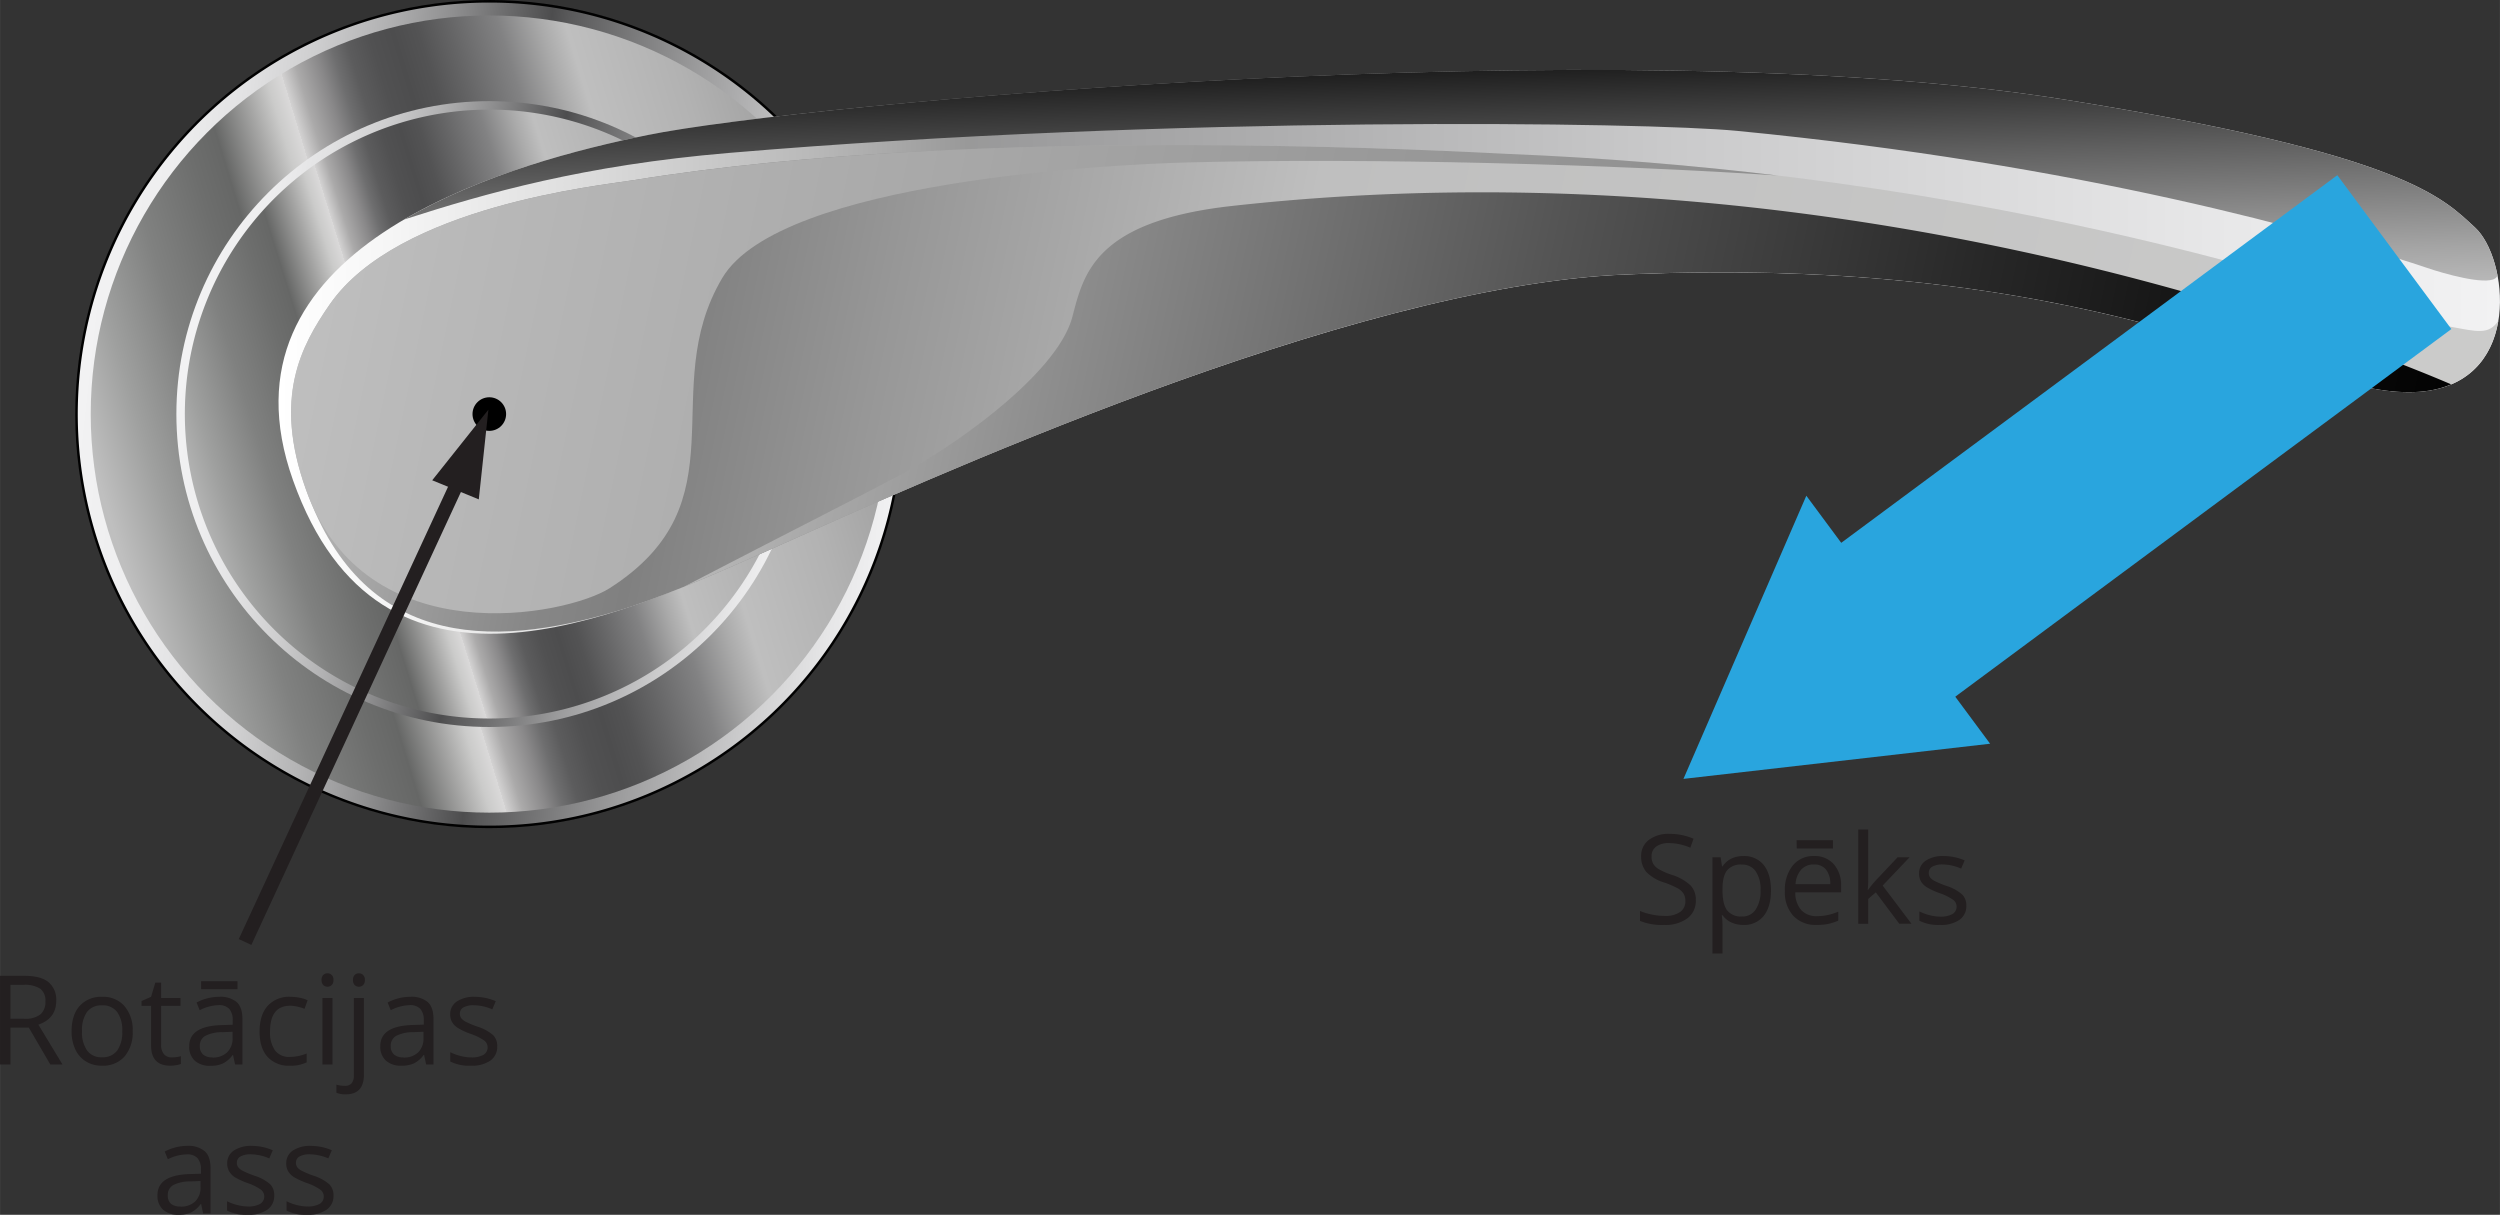
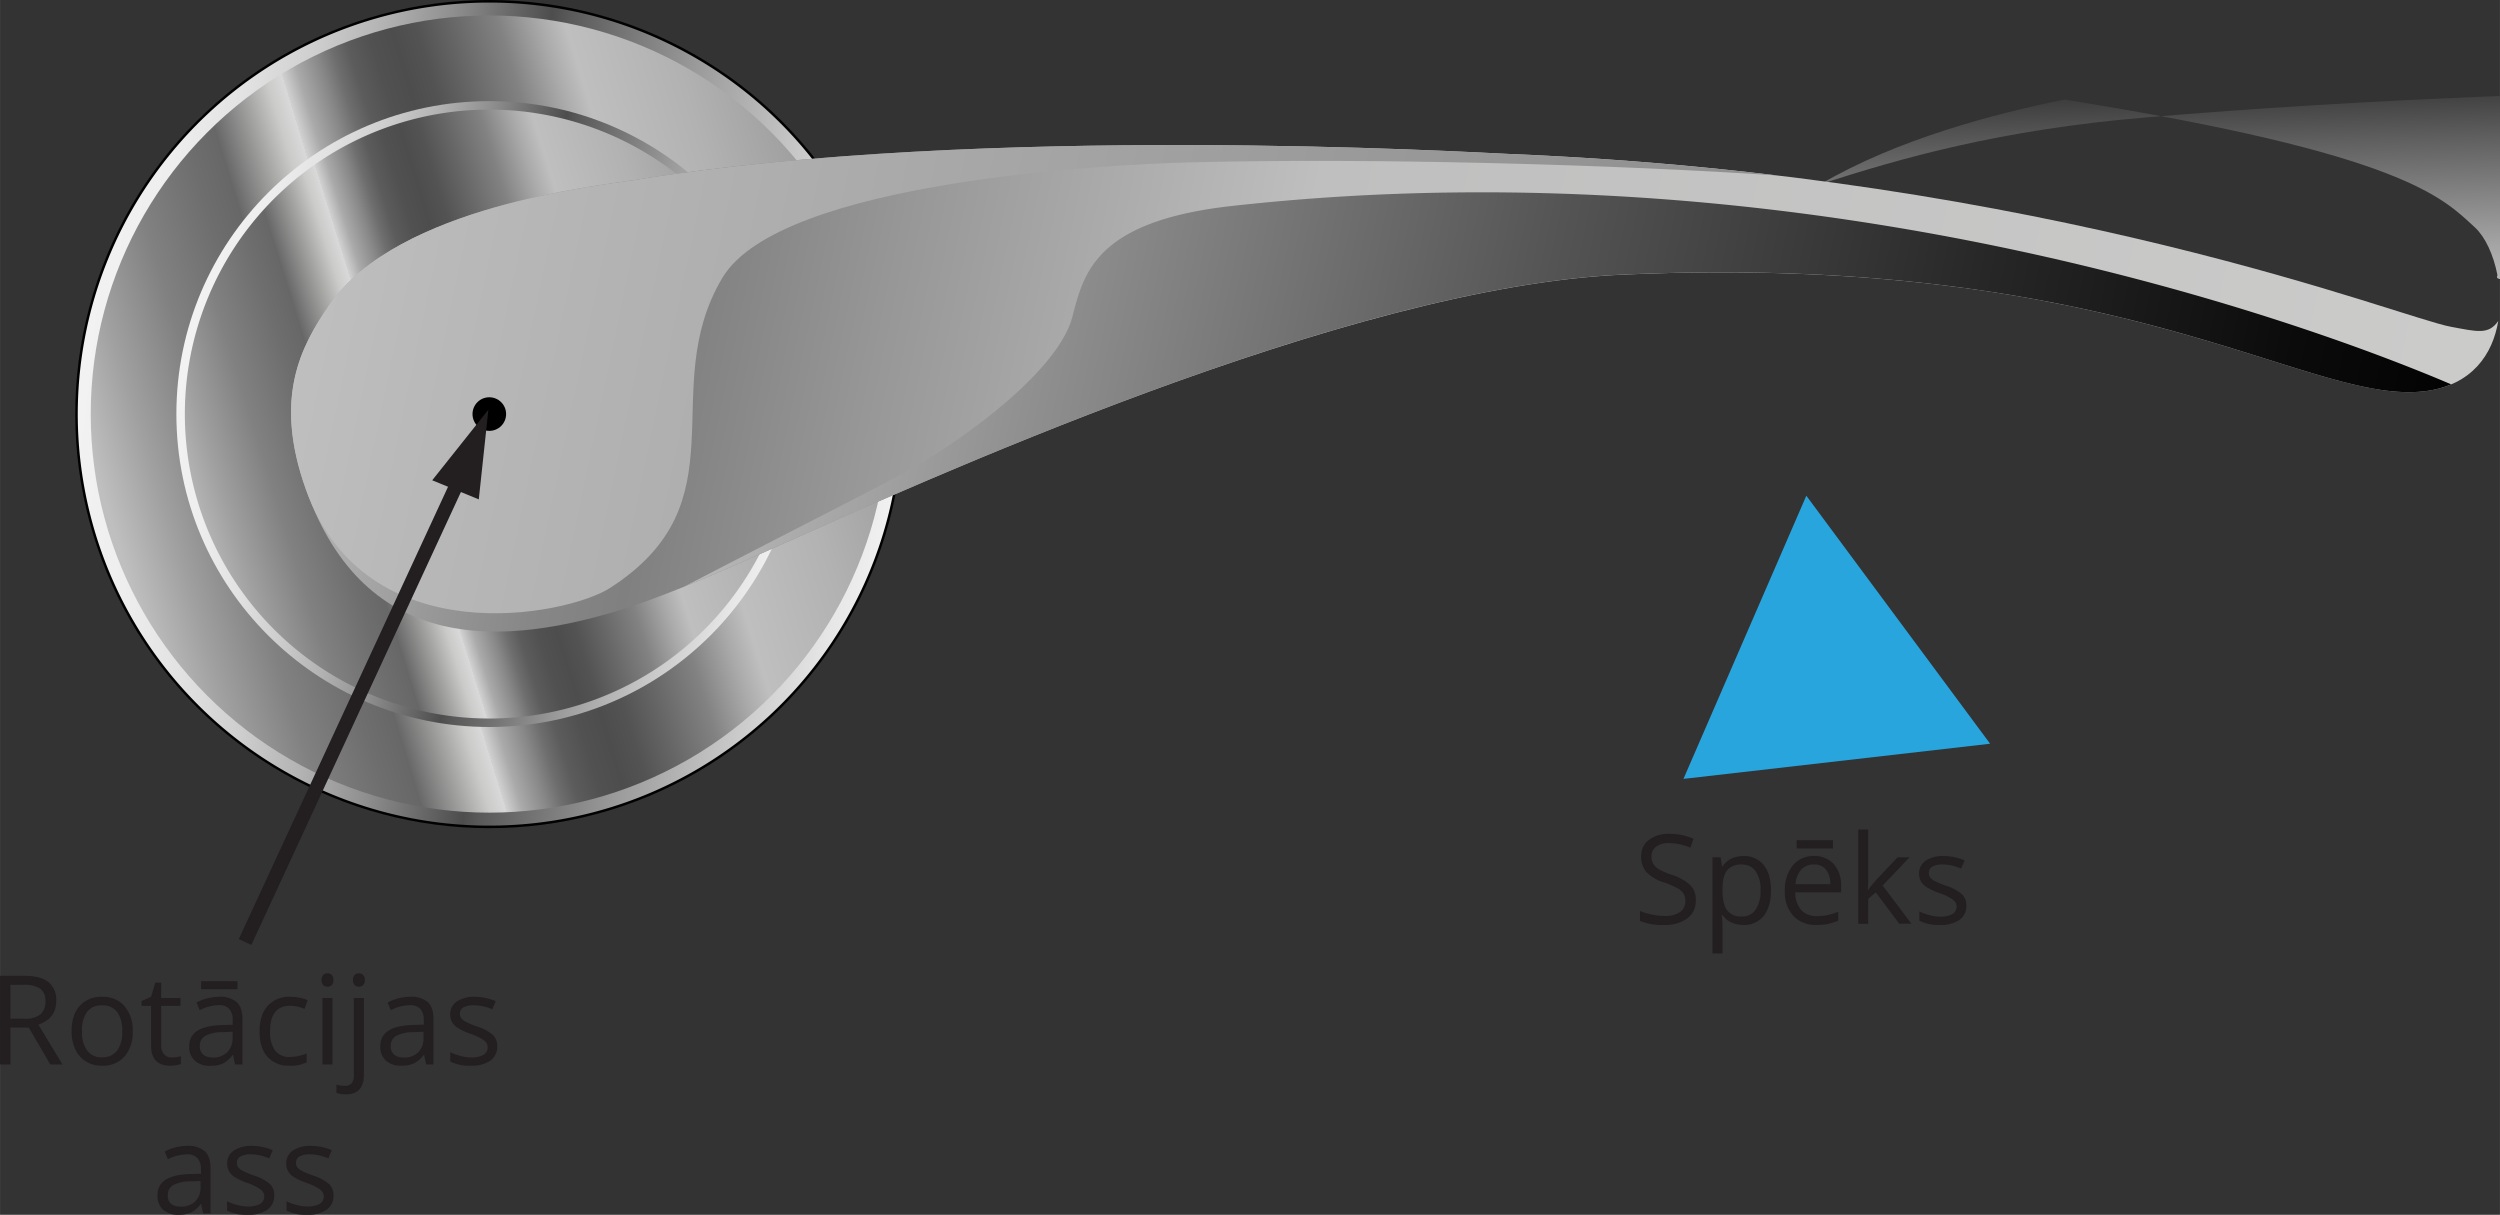
<svg xmlns="http://www.w3.org/2000/svg" xmlns:xlink="http://www.w3.org/1999/xlink" width="254.1mm" height="123.47mm" viewBox="0 0 720.28 350">
  <rect x="0" y="0" width="720.28" height="350" fill="#333333" stroke="none" />
  <defs>
    <style>
      .cls-1 {
        fill: #010101;
      }

      .cls-2 {
        fill: url(#linear-gradient);
      }

      .cls-3 {
        fill: url(#linear-gradient-2);
      }

      .cls-4 {
        fill: url(#linear-gradient-3);
      }

      .cls-5 {
        fill: url(#linear-gradient-4);
      }

      .cls-6 {
        fill: url(#linear-gradient-5);
      }

      .cls-7 {
        fill: url(#linear-gradient-6);
      }

      .cls-8 {
        fill: url(#linear-gradient-7);
      }

      .cls-9 {
        fill: url(#linear-gradient-8);
      }

      .cls-10 {
        fill: url(#linear-gradient-9);
      }

      .cls-11 {
        fill: #29a5de;
      }

      .cls-12 {
        fill: none;
        stroke: #231f20;
        stroke-miterlimit: 10;
        stroke-width: 4px;
      }

      .cls-13 {
        fill: #231f20;
      }
    </style>
    <linearGradient id="linear-gradient" x1="23.63" y1="106.25" x2="259.33" y2="132.47" gradientUnits="userSpaceOnUse">
      <stop offset="0" stop-color="#f2f2f3" />
      <stop offset="0.08" stop-color="#eeeeef" />
      <stop offset="0.16" stop-color="#e2e2e3" />
      <stop offset="0.24" stop-color="#cececf" />
      <stop offset="0.32" stop-color="#b2b2b3" />
      <stop offset="0.4" stop-color="#8f8f90" />
      <stop offset="0.48" stop-color="#636364" />
      <stop offset="0.52" stop-color="#4d4d4e" />
      <stop offset="0.54" stop-color="#59595a" />
      <stop offset="0.7" stop-color="#9a9a9b" />
      <stop offset="0.84" stop-color="#cacacb" />
      <stop offset="0.94" stop-color="#e7e7e8" />
      <stop offset="1" stop-color="#f2f2f3" />
    </linearGradient>
    <linearGradient id="linear-gradient-2" x1="32.6" y1="152.34" x2="251.34" y2="85.66" gradientUnits="userSpaceOnUse">
      <stop offset="0" stop-color="#bfbfbf" />
      <stop offset="0.07" stop-color="#9fa09f" />
      <stop offset="0.15" stop-color="#808180" />
      <stop offset="0.23" stop-color="#6d6e6d" />
      <stop offset="0.27" stop-color="#666766" />
      <stop offset="0.27" stop-color="#676867" />
      <stop offset="0.32" stop-color="#a5a5a4" />
      <stop offset="0.35" stop-color="#cbcbca" />
      <stop offset="0.37" stop-color="#dad9d9" />
      <stop offset="0.37" stop-color="#d3d2d2" />
      <stop offset="0.39" stop-color="#abaaaa" />
      <stop offset="0.42" stop-color="#898889" />
      <stop offset="0.44" stop-color="#6e6e6f" />
      <stop offset="0.46" stop-color="#5c5c5d" />
      <stop offset="0.49" stop-color="#515152" />
      <stop offset="0.52" stop-color="#4d4d4e" />
      <stop offset="0.55" stop-color="#535354" />
      <stop offset="0.59" stop-color="#656566" />
      <stop offset="0.65" stop-color="#828283" />
      <stop offset="0.7" stop-color="#aaa" />
      <stop offset="0.73" stop-color="#bfbfbf" />
      <stop offset="0.85" stop-color="#b2b2b2" />
      <stop offset="1" stop-color="#999" />
    </linearGradient>
    <linearGradient id="linear-gradient-3" x1="53.26" y1="101.03" x2="229.82" y2="137.82" xlink:href="#linear-gradient" />
    <linearGradient id="linear-gradient-4" x1="52.56" y1="146.82" x2="222.57" y2="93.91" xlink:href="#linear-gradient-2" />
    <linearGradient id="linear-gradient-5" x1="80.24" y1="101.37" x2="720.28" y2="101.37" gradientUnits="userSpaceOnUse">
      <stop offset="0" stop-color="#fff" />
      <stop offset="0.05" stop-color="#f6f6f6" />
      <stop offset="0.13" stop-color="#dfdfdf" />
      <stop offset="0.24" stop-color="#b9b9b9" />
      <stop offset="0.31" stop-color="#999" />
      <stop offset="0.33" stop-color="#9b9b9c" />
      <stop offset="0.63" stop-color="#cacacb" />
      <stop offset="0.87" stop-color="#e7e7e8" />
      <stop offset="1" stop-color="#f2f2f3" />
    </linearGradient>
    <linearGradient id="linear-gradient-6" x1="418.51" y1="92.37" x2="416.37" y2="8.46" gradientUnits="userSpaceOnUse">
      <stop offset="0" stop-color="#bfbfbf" />
      <stop offset="0.17" stop-color="#a4a4a4" />
      <stop offset="0.54" stop-color="#5f5f5f" />
      <stop offset="1" stop-color="#010101" />
    </linearGradient>
    <linearGradient id="linear-gradient-7" x1="91.45" y1="65.9" x2="714.47" y2="196.01" gradientUnits="userSpaceOnUse">
      <stop offset="0" stop-color="#bfbfbf" />
      <stop offset="0.01" stop-color="#b9b9b9" />
      <stop offset="0.08" stop-color="#9a9a9a" />
      <stop offset="0.13" stop-color="#878787" />
      <stop offset="0.17" stop-color="gray" />
      <stop offset="0.26" stop-color="#979797" />
      <stop offset="0.44" stop-color="#bfbfbf" />
      <stop offset="1" stop-color="#cccccb" />
    </linearGradient>
    <linearGradient id="linear-gradient-8" x1="91.59" y1="65.21" x2="714.61" y2="195.32" gradientUnits="userSpaceOnUse">
      <stop offset="0" stop-color="#bfbfbf" />
      <stop offset="0.06" stop-color="#b9b9b9" />
      <stop offset="0.45" stop-color="#9a9a9a" />
      <stop offset="0.77" stop-color="#878787" />
      <stop offset="1" stop-color="gray" />
    </linearGradient>
    <linearGradient id="linear-gradient-9" x1="201.83" y1="80.5" x2="699.72" y2="187.11" gradientUnits="userSpaceOnUse">
      <stop offset="0" stop-color="#bfbfbf" />
      <stop offset="0.19" stop-color="#919191" />
      <stop offset="0.47" stop-color="#545454" />
      <stop offset="0.71" stop-color="#272727" />
      <stop offset="0.89" stop-color="#0b0b0b" />
      <stop offset="1" stop-color="#010101" />
    </linearGradient>
  </defs>
  <title>1.1Ресурс 1</title>
  <g id="Слой_2" data-name="Слой 2">
    <g id="Слой_1-2" data-name="Слой 1">
      <g>
        <circle class="cls-1" cx="140.97" cy="119.3" r="119.3" transform="translate(-43.07 134.63) rotate(-45)" />
        <path class="cls-2" d="M259.54,119.3A118.57,118.57,0,1,1,141,.74,118.57,118.57,0,0,1,259.54,119.3Z" />
        <circle class="cls-3" cx="140.97" cy="119.3" r="114.84" />
        <circle class="cls-4" cx="140.97" cy="119.3" r="90.16" />
        <path class="cls-5" d="M228.69,119.3A87.72,87.72,0,1,1,141,31.58,87.72,87.72,0,0,1,228.69,119.3Z" />
-         <path class="cls-6" d="M84.42,138.38C60.8,72,143,47.76,186.63,38.9S466.11,8.12,594.79,28.68c98.12,15.67,109.08,28.41,118.32,36.89,9.41,8.64,13.75,43.34-14.09,47.1-33.42,4.51-86.39-40.12-231.65-33.57-79.54,3.58-201.75,59.77-246.67,79.73C176.87,178.3,109.63,209.25,84.42,138.38Z" />
-         <path class="cls-7" d="M719.55,79.25c-1.15-5.91-3.55-11-6.44-13.68-9.24-8.48-20.2-21.22-118.32-36.89C466.11,8.12,230.24,30,186.63,38.9c-19.94,4.05-48,11.32-70.23,24.36,23.61-7.61,51.73-15.65,93.5-19.19,128.41-10.9,264.93-8.86,290.6-6.36,99.16,9.65,168,29.11,200.67,40.1C707.81,79.88,719,82.61,719.55,79.25Z" />
+         <path class="cls-7" d="M719.55,79.25c-1.15-5.91-3.55-11-6.44-13.68-9.24-8.48-20.2-21.22-118.32-36.89c-19.94,4.05-48,11.32-70.23,24.36,23.61-7.61,51.73-15.65,93.5-19.19,128.41-10.9,264.93-8.86,290.6-6.36,99.16,9.65,168,29.11,200.67,40.1C707.81,79.88,719,82.61,719.55,79.25Z" />
        <path class="cls-8" d="M706.18,94.16C691.3,91.43,590.9,50.73,434.66,44.35c-10.39-.43-150.86-8.91-252.32,7.59-9.12,1.49-67.62,7.38-87.3,35.74-8.41,12.12-16.28,27-6.89,53.31,17.11,48,57.09,45.5,93,34,14-4.71,27.65-10.84,39.55-16.12,44.92-20,167.13-76.15,246.67-79.73C612.63,72.55,665.6,117.18,699,112.67c13.23-1.79,19.19-10.56,20.79-20.2C717,96.54,713.71,95.54,706.18,94.16Z" />
        <path class="cls-9" d="M175.67,169.45c38.77-24.83,13.24-56.93,32.41-89.34C224.74,51.94,321.39,47.34,342.25,46.8c52.47-1.37,123,.6,170,3.77-24-2.88-49.95-5.09-77.64-6.22-10.39-.43-150.86-8.91-252.32,7.59-9.12,1.49-67.62,7.38-87.3,35.74-8.41,12.12-16.28,27-6.89,53.31C105.26,189,163.32,177.36,175.67,169.45Z" />
        <path class="cls-10" d="M354.94,59.34c-39.68,4.41-42.74,19.66-46,32-3.93,14.85-29.07,33.93-47.24,44.22-7.11,4-35.82,18.48-64.62,33.49,8.33-3.37,16.3-6.94,23.63-10.19,44.92-20,167.13-76.15,246.67-79.73C612.63,72.55,665.6,117.18,699,112.67a28.17,28.17,0,0,0,7.23-1.93C672,96.09,526.65,40.26,354.94,59.34Z" />
      </g>
      <g>
-         <rect class="cls-11" x="588.55" y="35.54" width="55.18" height="183.43" transform="translate(351.56 -443.55) rotate(53.46)" />
        <polygon class="cls-11" points="520.43 142.83 573.38 214.28 485.03 224.41 520.43 142.83" />
      </g>
      <circle cx="140.97" cy="119.3" r="4.84" />
      <line class="cls-12" x1="70.6" y1="271.41" x2="134.44" y2="133.43" />
      <polygon class="cls-13" points="124.52 138.38 140.71 118.03 137.94 143.88 124.52 138.38" />
      <g>
        <path class="cls-13" d="M3,296.08V306.7H0V281.15H7c3.13,0,5.45.6,6.94,1.8a6.53,6.53,0,0,1,2.25,5.42q0,5.07-5.14,6.85L18,306.7H14.49L8.3,296.08Zm0-2.56H7a7.07,7.07,0,0,0,4.62-1.24,4.66,4.66,0,0,0,1.46-3.75,4.27,4.27,0,0,0-1.49-3.66,8.14,8.14,0,0,0-4.8-1.12H3Z" />
        <path class="cls-13" d="M38.22,297.11a10.57,10.57,0,0,1-2.36,7.31,8.31,8.31,0,0,1-6.52,2.63,8.59,8.59,0,0,1-4.56-1.21,7.86,7.86,0,0,1-3.07-3.46,11.92,11.92,0,0,1-1.09-5.27q0-4.69,2.34-7.3a8.29,8.29,0,0,1,6.5-2.61,8.11,8.11,0,0,1,6.39,2.67A10.53,10.53,0,0,1,38.22,297.11Zm-14.59,0a9.08,9.08,0,0,0,1.47,5.59,5.07,5.07,0,0,0,4.31,1.92,5.16,5.16,0,0,0,4.33-1.91,9.1,9.1,0,0,0,1.47-5.6,8.92,8.92,0,0,0-1.47-5.55,5.18,5.18,0,0,0-4.36-1.9,5.13,5.13,0,0,0-4.3,1.87A9,9,0,0,0,23.63,297.11Z" />
        <path class="cls-13" d="M49.49,304.66a9,9,0,0,0,1.49-.12,8.79,8.79,0,0,0,1.13-.23v2.22a5.29,5.29,0,0,1-1.39.37,10.29,10.29,0,0,1-1.65.15q-5.55,0-5.55-5.85V289.8H40.77v-1.4l2.75-1.2,1.22-4.09h1.68v4.44H52v2.25H46.42v11.27a3.87,3.87,0,0,0,.82,2.66A2.85,2.85,0,0,0,49.49,304.66Z" />
        <path class="cls-13" d="M67.72,306.7,67.14,304H67a8,8,0,0,1-2.85,2.44,8.65,8.65,0,0,1-3.56.64,6.41,6.41,0,0,1-4.47-1.47,5.37,5.37,0,0,1-1.61-4.17q0-5.81,9.28-6.09l3.25-.1V294a4.85,4.85,0,0,0-1-3.33,4,4,0,0,0-3.1-1.07,12.72,12.72,0,0,0-5.42,1.46l-.89-2.21a13.25,13.25,0,0,1,3.1-1.21,13.46,13.46,0,0,1,3.38-.44,7.33,7.33,0,0,1,5.08,1.52c1.1,1,1.65,2.64,1.65,4.88V306.7Zm-6.55-2a5.89,5.89,0,0,0,4.25-1.49A5.51,5.51,0,0,0,67,299v-1.73l-2.9.12a10.58,10.58,0,0,0-5,1.08,3.23,3.23,0,0,0-1.53,3,3,3,0,0,0,1,2.4A4,4,0,0,0,61.17,304.66Zm-3.24-22H68.42V285H57.93Z" />
        <path class="cls-13" d="M83.5,307.05a8.17,8.17,0,0,1-6.44-2.56q-2.28-2.57-2.28-7.24c0-3.21.77-5.68,2.32-7.43a8.31,8.31,0,0,1,6.59-2.62,13.62,13.62,0,0,1,2.76.29,9.53,9.53,0,0,1,2.17.7l-.89,2.47a13.28,13.28,0,0,0-2.1-.64,9.17,9.17,0,0,0-2-.25q-5.84,0-5.83,7.44a8.88,8.88,0,0,0,1.42,5.42,5,5,0,0,0,4.22,1.89,13,13,0,0,0,4.91-1v2.56A10.37,10.37,0,0,1,83.5,307.05Z" />
        <path class="cls-13" d="M92.64,282.36a1.91,1.91,0,0,1,.49-1.46,1.79,1.79,0,0,1,2.43,0,1.87,1.87,0,0,1,.51,1.45,1.92,1.92,0,0,1-.51,1.46,1.7,1.7,0,0,1-1.21.48,1.67,1.67,0,0,1-1.22-.48A2,2,0,0,1,92.64,282.36Zm3.15,24.34h-2.9V287.55h2.9Z" />
        <path class="cls-13" d="M99.61,315.3a7,7,0,0,1-2.69-.44V312.5a8.32,8.32,0,0,0,2.38.35,2.5,2.5,0,0,0,2-.74,3.39,3.39,0,0,0,.64-2.26v-22.3h2.9v22.09Q104.84,315.3,99.61,315.3Zm2.08-32.94a2,2,0,0,1,.49-1.46,1.73,1.73,0,0,1,1.23-.47,1.69,1.69,0,0,1,1.2.48,1.87,1.87,0,0,1,.51,1.45,1.92,1.92,0,0,1-.51,1.46,1.78,1.78,0,0,1-2.43,0A2,2,0,0,1,101.69,282.36Z" />
        <path class="cls-13" d="M122.77,306.7l-.58-2.73h-.14a8,8,0,0,1-2.85,2.44,8.65,8.65,0,0,1-3.56.64,6.41,6.41,0,0,1-4.47-1.47,5.37,5.37,0,0,1-1.61-4.17q0-5.81,9.28-6.09l3.25-.1V294a4.85,4.85,0,0,0-1-3.33,4,4,0,0,0-3.1-1.07,12.72,12.72,0,0,0-5.42,1.46l-.89-2.21a13.25,13.25,0,0,1,3.1-1.21,13.46,13.46,0,0,1,3.38-.44,7.33,7.33,0,0,1,5.08,1.52c1.1,1,1.65,2.64,1.65,4.88V306.7Zm-6.55-2a5.89,5.89,0,0,0,4.25-1.49A5.51,5.51,0,0,0,122,299v-1.73l-2.9.12a10.58,10.58,0,0,0-5,1.08,3.23,3.23,0,0,0-1.53,3,3,3,0,0,0,1,2.4A4,4,0,0,0,116.22,304.66Z" />
        <path class="cls-13" d="M143.25,301.48a4.79,4.79,0,0,1-2,4.12,9.34,9.34,0,0,1-5.59,1.45,12.08,12.08,0,0,1-5.94-1.21v-2.69a13.58,13.58,0,0,0,3,1.1,12.26,12.26,0,0,0,3.05.41,6.82,6.82,0,0,0,3.49-.73,2.49,2.49,0,0,0,.26-4.12,15.23,15.23,0,0,0-3.79-1.88,21.29,21.29,0,0,1-3.8-1.74,5.29,5.29,0,0,1-1.68-1.69,4.46,4.46,0,0,1-.55-2.25,4.32,4.32,0,0,1,1.91-3.7,8.89,8.89,0,0,1,5.22-1.35,15.26,15.26,0,0,1,6,1.26l-1,2.36a13.75,13.75,0,0,0-5.23-1.19,6,6,0,0,0-3.11.64,2,2,0,0,0-1,1.79,2.19,2.19,0,0,0,.4,1.31,3.91,3.91,0,0,0,1.26,1,29.47,29.47,0,0,0,3.36,1.41,12.47,12.47,0,0,1,4.6,2.5A4.42,4.42,0,0,1,143.25,301.48Z" />
        <path class="cls-13" d="M58.52,349.65l-.58-2.73H57.8A8,8,0,0,1,55,349.36a8.65,8.65,0,0,1-3.56.64,6.41,6.41,0,0,1-4.47-1.47,5.37,5.37,0,0,1-1.61-4.17q0-5.81,9.28-6.09l3.25-.1V337a4.9,4.9,0,0,0-1-3.33,4,4,0,0,0-3.1-1.07A12.72,12.72,0,0,0,48.35,334l-.89-2.22a14.07,14.07,0,0,1,6.48-1.64A7.33,7.33,0,0,1,59,331.7c1.1,1,1.65,2.64,1.65,4.88v13.07Zm-6.55-2a5.89,5.89,0,0,0,4.25-1.49A5.51,5.51,0,0,0,57.77,342v-1.73l-2.9.12a10.46,10.46,0,0,0-5,1.08,3.23,3.23,0,0,0-1.53,3,3,3,0,0,0,.95,2.39A4,4,0,0,0,52,347.61Z" />
        <path class="cls-13" d="M79,344.43a4.79,4.79,0,0,1-2,4.12A9.34,9.34,0,0,1,71.42,350a12.14,12.14,0,0,1-6-1.21V346.1a13.66,13.66,0,0,0,3,1.1,12.26,12.26,0,0,0,3,.41,6.92,6.92,0,0,0,3.49-.73,2.49,2.49,0,0,0,.25-4.12,14.93,14.93,0,0,0-3.78-1.88,21.29,21.29,0,0,1-3.8-1.74A5.29,5.29,0,0,1,66,337.45a4.46,4.46,0,0,1-.55-2.25,4.32,4.32,0,0,1,1.91-3.7,8.89,8.89,0,0,1,5.22-1.35,15.3,15.3,0,0,1,6,1.26l-1,2.35a13.91,13.91,0,0,0-5.23-1.18,6,6,0,0,0-3.11.64,2,2,0,0,0-1,1.79,2.12,2.12,0,0,0,.4,1.31,3.91,3.91,0,0,0,1.26,1,28.67,28.67,0,0,0,3.36,1.41,12.47,12.47,0,0,1,4.6,2.5A4.42,4.42,0,0,1,79,344.43Z" />
        <path class="cls-13" d="M96.08,344.43a4.8,4.8,0,0,1-2,4.12A9.34,9.34,0,0,1,88.49,350a12.08,12.08,0,0,1-5.94-1.21V346.1a13.77,13.77,0,0,0,3,1.1,12.33,12.33,0,0,0,3,.41,7,7,0,0,0,3.5-.73,2.4,2.4,0,0,0,1.22-2.21,2.38,2.38,0,0,0-1-1.91,15.3,15.3,0,0,0-3.78-1.88,21.46,21.46,0,0,1-3.81-1.74,5.16,5.16,0,0,1-1.67-1.69,4.36,4.36,0,0,1-.55-2.25,4.31,4.31,0,0,1,1.9-3.7,8.9,8.9,0,0,1,5.23-1.35,15.25,15.25,0,0,1,6,1.26l-1,2.35a13.87,13.87,0,0,0-5.22-1.18,6,6,0,0,0-3.11.64,2,2,0,0,0-1,1.79,2.18,2.18,0,0,0,.39,1.31,4,4,0,0,0,1.27,1,28.29,28.29,0,0,0,3.35,1.41,12.62,12.62,0,0,1,4.61,2.5A4.42,4.42,0,0,1,96.08,344.43Z" />
      </g>
      <g>
        <path class="cls-13" d="M488.59,259.34a6.23,6.23,0,0,1-2.45,5.26,10.59,10.59,0,0,1-6.64,1.89,16.64,16.64,0,0,1-7-1.17v-2.87a17.41,17.41,0,0,0,3.43,1.05,17.75,17.75,0,0,0,3.67.39,7.4,7.4,0,0,0,4.47-1.13,3.71,3.71,0,0,0,1.51-3.14,4,4,0,0,0-.54-2.17,4.91,4.91,0,0,0-1.78-1.57,25.1,25.1,0,0,0-3.8-1.62,12.09,12.09,0,0,1-5.1-3,6.65,6.65,0,0,1-1.52-4.56,5.69,5.69,0,0,1,2.21-4.7,9.27,9.27,0,0,1,5.88-1.75,17.29,17.29,0,0,1,7,1.4l-.92,2.59a15.76,15.76,0,0,0-6.15-1.33,6,6,0,0,0-3.69,1,3.35,3.35,0,0,0-1.33,2.82,4.25,4.25,0,0,0,.49,2.17,4.62,4.62,0,0,0,1.65,1.56,20.75,20.75,0,0,0,3.56,1.56,14.08,14.08,0,0,1,5.53,3.08A6,6,0,0,1,488.59,259.34Z" />
        <path class="cls-13" d="M502.29,266.49a8.28,8.28,0,0,1-3.41-.69,6.42,6.42,0,0,1-2.6-2.12h-.21a25.69,25.69,0,0,1,.21,3.18v7.88h-2.9V247h2.36l.4,2.62h.14a6.69,6.69,0,0,1,2.6-2.27,7.87,7.87,0,0,1,3.41-.7,7.09,7.09,0,0,1,5.88,2.6c1.38,1.74,2.07,4.17,2.07,7.31s-.7,5.59-2.1,7.33A7.1,7.1,0,0,1,502.29,266.49Zm-.42-17.39a5.11,5.11,0,0,0-4.24,1.63c-.88,1.08-1.33,2.81-1.35,5.17v.65q0,4,1.35,5.77a5.09,5.09,0,0,0,4.31,1.74,4.49,4.49,0,0,0,3.89-2,9.5,9.5,0,0,0,1.41-5.54,9.12,9.12,0,0,0-1.41-5.49A4.63,4.63,0,0,0,501.87,249.1Z" />
        <path class="cls-13" d="M523.4,266.49a8.78,8.78,0,0,1-6.7-2.59,10,10,0,0,1-2.45-7.18,11.11,11.11,0,0,1,2.28-7.36,7.59,7.59,0,0,1,6.12-2.72,7.23,7.23,0,0,1,5.7,2.37,9.06,9.06,0,0,1,2.1,6.24v1.84h-13.2a7.6,7.6,0,0,0,1.71,5.12,5.89,5.89,0,0,0,4.55,1.75,15.34,15.34,0,0,0,6.12-1.3v2.59a15.59,15.59,0,0,1-2.91.95A15.88,15.88,0,0,1,523.4,266.49Zm-.78-17.42a4.74,4.74,0,0,0-3.68,1.5,6.94,6.94,0,0,0-1.62,4.16h10a6.34,6.34,0,0,0-1.23-4.2A4.27,4.27,0,0,0,522.62,249.07Zm-5-7h10.49v2.39H517.67Z" />
        <path class="cls-13" d="M538.26,256.34a32.49,32.49,0,0,1,2.29-2.8l6.18-6.55h3.45l-7.76,8.16,8.3,11h-3.51l-6.77-9.05L538.26,259v7.16h-2.87V239h2.87v14.42c0,.64,0,1.63-.14,3Z" />
        <path class="cls-13" d="M566.53,260.92a4.79,4.79,0,0,1-2,4.12,9.34,9.34,0,0,1-5.59,1.45,12.08,12.08,0,0,1-5.94-1.21v-2.69a13.77,13.77,0,0,0,3,1.1,12.26,12.26,0,0,0,3,.41,6.89,6.89,0,0,0,3.5-.73,2.4,2.4,0,0,0,1.22-2.21,2.38,2.38,0,0,0-1-1.91,15.3,15.3,0,0,0-3.78-1.88,20.76,20.76,0,0,1-3.81-1.74,5.16,5.16,0,0,1-1.67-1.69,4.36,4.36,0,0,1-.55-2.25,4.31,4.31,0,0,1,1.9-3.7,8.9,8.9,0,0,1,5.23-1.35,15.25,15.25,0,0,1,6,1.26l-1,2.36a13.71,13.71,0,0,0-5.22-1.19,6,6,0,0,0-3.11.64,2,2,0,0,0-1,1.79,2.18,2.18,0,0,0,.39,1.31,3.85,3.85,0,0,0,1.27,1,28.29,28.29,0,0,0,3.35,1.41,12.62,12.62,0,0,1,4.61,2.5A4.41,4.41,0,0,1,566.53,260.92Z" />
      </g>
    </g>
  </g>
</svg>